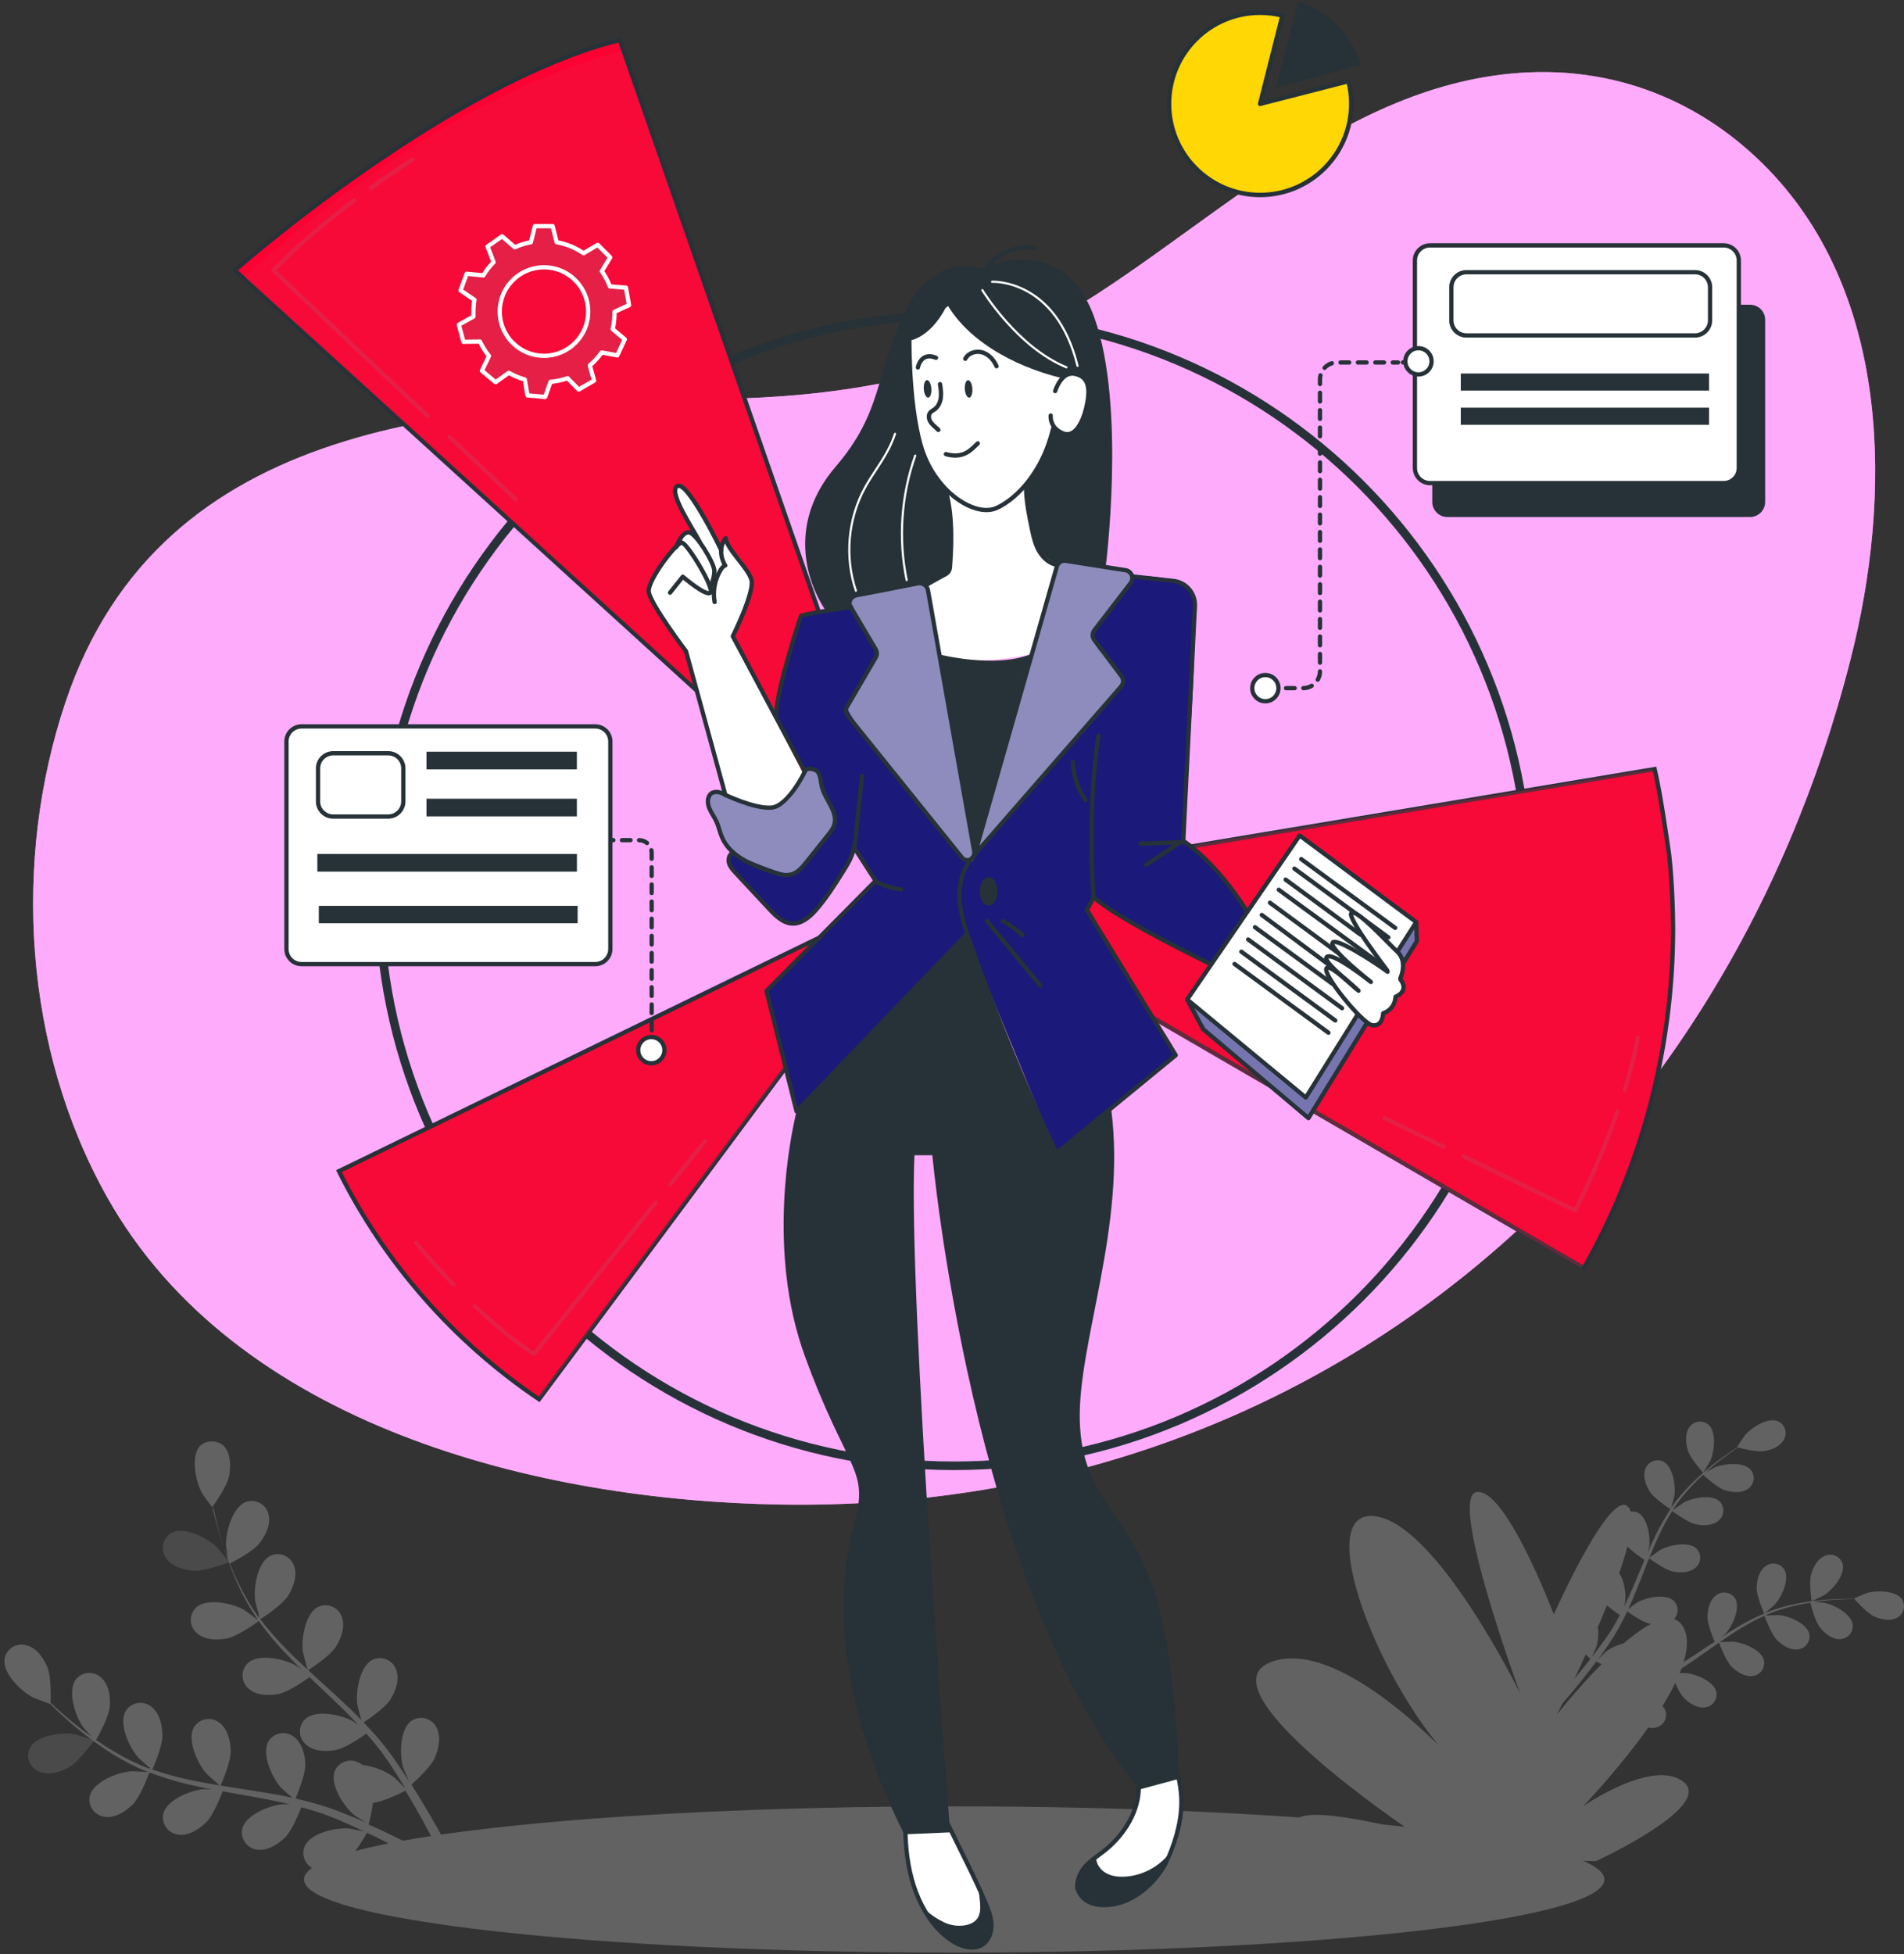
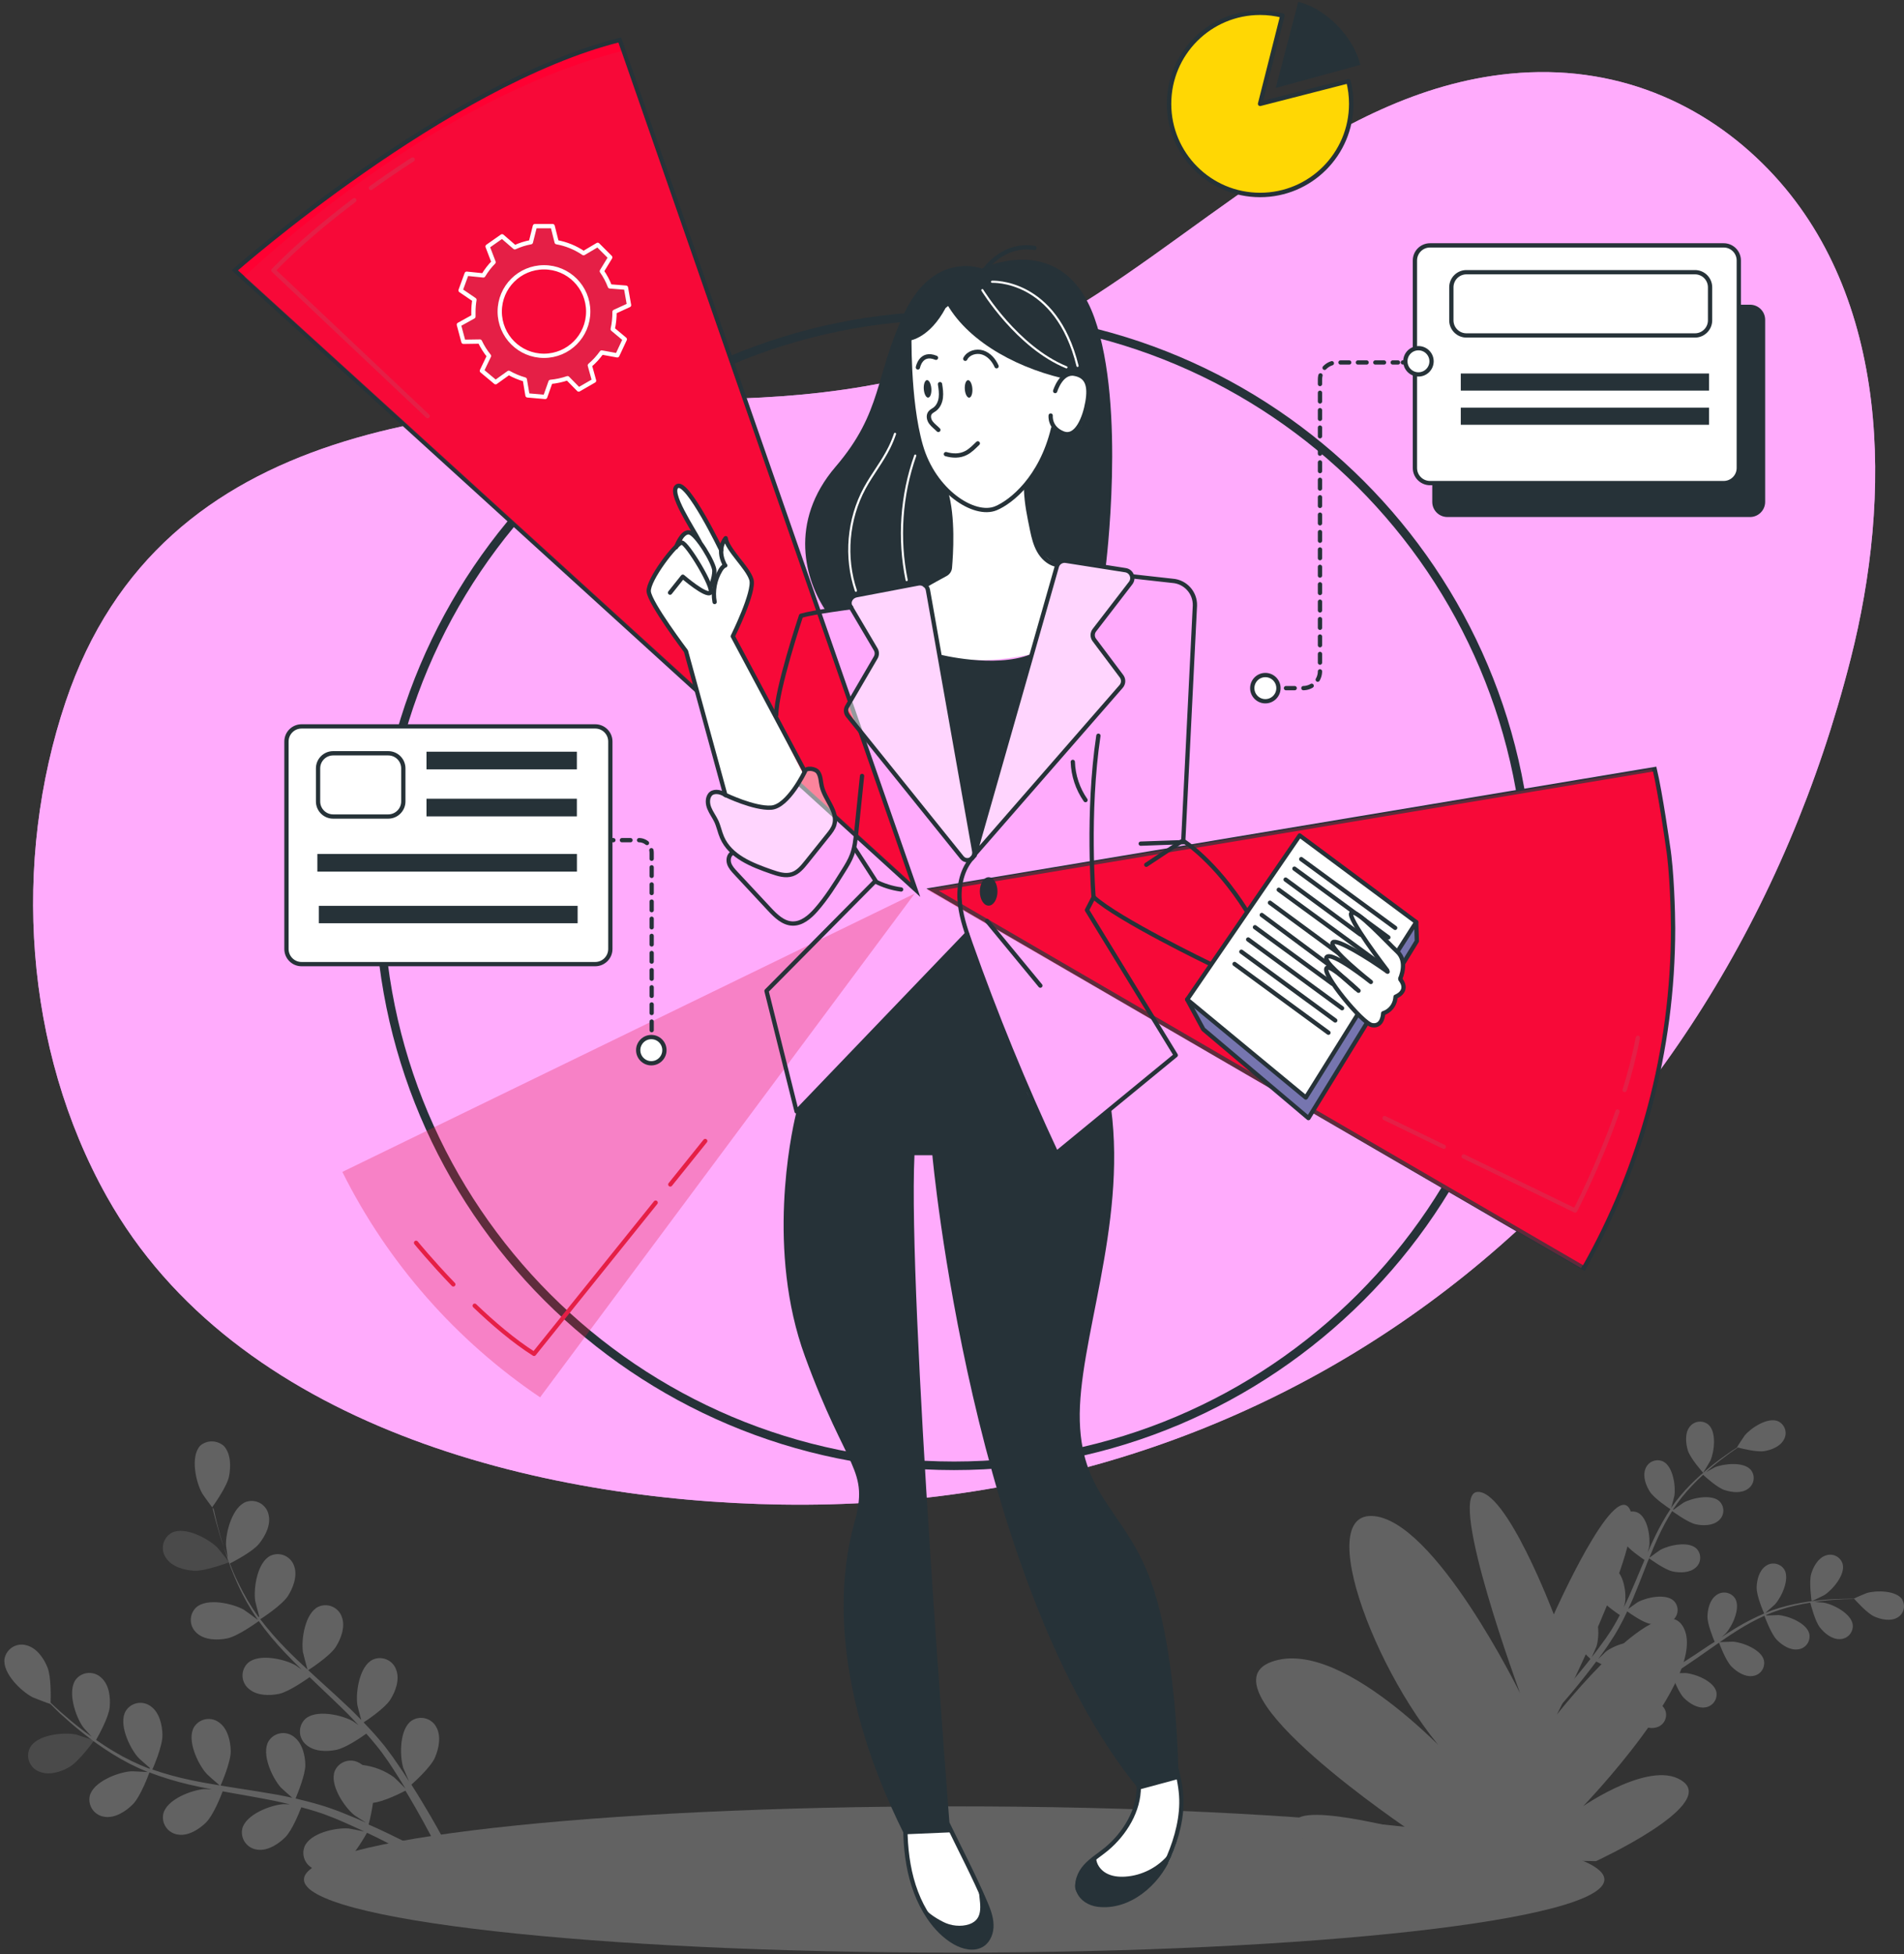
<svg xmlns="http://www.w3.org/2000/svg" width="420" height="431" viewBox="0 0 420 431" fill="none">
  <rect x="0" y="0" width="420" height="431" fill="#333333" stroke="none" />
  <path d="M390.073 37.351C375.9 22.688 356.213 13.984 333.091 16.252C293.018 20.187 263.215 54.147 229.4 72.378C207.89 83.983 183.045 87.562 158.889 87.985C102.53 88.985 35.678 91.809 14.49 154.727C2.629 189.954 5.308 231.339 23.594 263.943C51.941 314.466 118.671 330.974 172.418 331.808C288.504 333.608 379.813 257.218 408.237 145.3C417.319 109.595 417.23 65.452 390.073 37.351Z" fill="#FFABFC" />
  <path opacity="0.7" d="M390.073 37.351C375.9 22.688 356.213 13.984 333.091 16.252C293.018 20.187 263.215 54.147 229.4 72.378C207.89 83.983 183.045 87.562 158.889 87.985C102.53 88.985 35.678 91.809 14.49 154.727C2.629 189.954 5.308 231.339 23.594 263.943C51.941 314.466 118.671 330.974 172.418 331.808C288.504 333.608 379.813 257.218 408.237 145.3C417.319 109.595 417.23 65.452 390.073 37.351Z" fill="#FFABFC" />
  <path d="M210.48 430.619C289.696 430.619 353.912 423.398 353.912 414.49C353.912 405.582 289.696 398.36 210.48 398.36C131.265 398.36 67.048 405.582 67.048 414.49C67.048 423.398 131.265 430.619 210.48 430.619Z" fill="#626262" />
  <path d="M419.609 352.717C418.241 350.716 413.862 350.694 411.783 351.316C411.605 351.372 408.893 352.528 408.926 352.561L408.971 352.584C408.281 352.573 407.537 352.573 406.725 352.595C405.235 352.628 403.546 352.695 401.712 352.873C399.733 353.062 397.765 353.351 395.831 353.762C393.652 354.207 391.518 354.851 389.462 355.674C389.439 355.685 389.417 355.696 389.395 355.707C389.94 355.252 391.429 353.929 391.529 353.829C392.985 352.217 394.831 348.271 393.619 346.158C392.774 344.813 390.996 344.402 389.651 345.247C389.562 345.303 389.484 345.358 389.406 345.425C388.028 346.436 387.527 348.482 387.494 350.105C387.45 351.928 389.028 355.563 389.161 355.83C387.083 356.719 385.06 357.742 383.114 358.909C382.014 359.587 380.858 360.287 379.768 361.054C380.224 360.643 380.635 360.276 380.68 360.221C382.136 358.62 383.981 354.662 382.77 352.55C381.925 351.205 380.157 350.805 378.812 351.639C378.723 351.694 378.634 351.75 378.557 351.817C377.167 352.817 376.678 354.874 376.645 356.485C376.611 358.097 377.89 361.254 378.234 362.077L376.934 362.9C374.888 364.267 372.876 365.623 370.831 366.912C370.119 367.368 369.397 367.791 368.652 368.202C369.063 367.835 369.408 367.535 369.452 367.479C370.909 365.868 372.754 361.921 371.553 359.776C370.72 358.431 368.941 358.019 367.596 358.853C367.507 358.909 367.418 358.976 367.329 359.042C365.94 360.054 365.451 362.099 365.417 363.722C365.384 365.345 366.529 368.18 366.94 369.158C366.195 369.569 365.44 369.981 364.695 370.347C364.183 370.592 363.716 370.825 363.172 371.059L361.627 371.704C360.637 372.081 359.637 372.482 358.614 372.815C357.925 373.06 357.28 373.271 356.658 373.504C357.369 373.06 358.759 372.17 358.892 372.093C360.326 370.836 361.404 369.225 362.038 367.424C362.205 367.29 362.349 367.146 362.494 366.979C363.561 365.801 363.472 363.978 362.294 362.911C362.216 362.844 362.138 362.777 362.06 362.722C360.026 361.343 355.968 362.899 354.257 364.222C354.157 364.3 353.156 365.267 352.534 365.89C352.834 365.467 353.156 365.056 353.456 364.623C354.09 363.767 354.69 362.888 355.313 361.921C355.602 361.454 355.913 360.988 356.213 360.51C356.513 360.043 356.791 359.509 357.091 359.009C357.747 357.831 358.358 356.608 358.948 355.363C359.704 355.907 362.405 357.819 364.017 358.108C365.617 358.409 367.707 358.42 368.997 357.297C370.231 356.308 370.42 354.507 369.43 353.273C369.363 353.184 369.286 353.106 369.208 353.028C367.44 351.361 363.161 352.284 361.271 353.328C361.149 353.395 359.881 354.296 359.181 354.818C359.515 354.095 359.881 353.317 360.215 352.539C361.138 350.338 362.049 348.015 362.938 345.736C363.205 345.036 363.461 344.335 363.772 343.657C364.039 343.846 367.218 346.192 368.997 346.559C370.564 346.892 372.687 346.881 373.988 345.758C375.222 344.758 375.4 342.935 374.399 341.712C374.332 341.634 374.266 341.568 374.199 341.49C372.432 339.833 368.152 340.745 366.251 341.801C366.118 341.879 364.283 343.179 363.828 343.535C364.439 342.012 365.073 340.489 365.751 339.022C366.662 337.032 367.696 335.109 368.852 333.241C368.997 333.297 372.276 335.787 374.11 336.165C375.678 336.499 377.79 336.487 379.09 335.354C380.324 334.353 380.502 332.541 379.501 331.307C379.435 331.229 379.379 331.163 379.301 331.085C377.534 329.429 373.243 330.34 371.353 331.396C371.231 331.463 369.83 332.452 369.175 332.941L369.075 332.852C370.286 331.018 371.665 329.284 373.187 327.695C374.01 326.805 374.844 326.005 375.689 325.238C376.256 325.76 378.857 328.128 380.48 328.628C382.103 329.14 384.115 329.351 385.526 328.373C386.86 327.506 387.249 325.727 386.382 324.393C386.327 324.315 386.271 324.226 386.205 324.148C384.626 322.303 380.257 322.77 378.279 323.581C378.168 323.626 377.123 324.204 376.356 324.638C376.734 324.304 377.123 323.948 377.501 323.626C378.89 322.448 380.246 321.425 381.447 320.547C382.136 320.058 382.759 319.624 383.359 319.224C384.17 319.446 387.516 320.28 389.15 320.024C390.784 319.758 392.708 318.991 393.508 317.468C394.297 316.1 393.819 314.344 392.452 313.555C392.363 313.499 392.263 313.455 392.163 313.41C389.917 312.499 386.26 314.889 384.871 316.556C384.748 316.701 383.125 319.168 383.17 319.168L383.225 319.191C382.647 319.546 382.036 319.958 381.358 320.425C380.124 321.28 378.757 322.259 377.334 323.426C375.789 324.671 374.31 325.994 372.91 327.405C371.342 328.984 369.908 330.685 368.641 332.519C368.641 332.541 368.63 332.575 368.608 332.597C368.852 331.93 369.33 329.996 369.352 329.84C369.675 327.706 369.041 323.37 366.862 322.303C365.428 321.636 363.716 322.259 363.05 323.704C363.005 323.793 362.972 323.893 362.938 323.993C362.338 325.594 363.061 327.583 363.928 328.94C364.906 330.485 368.207 332.652 368.474 332.819C367.229 334.709 366.118 336.688 365.128 338.722C364.55 339.911 364.006 341.112 363.472 342.346C363.639 341.756 363.772 341.223 363.783 341.145C364.106 339 363.461 334.675 361.293 333.597C359.859 332.93 358.147 333.553 357.48 334.998C357.436 335.087 357.402 335.187 357.369 335.287C356.769 336.888 357.491 338.877 358.358 340.245C359.226 341.612 362.027 343.535 362.76 344.024C362.583 344.502 362.36 344.958 362.16 345.436C361.215 347.693 360.282 349.96 359.292 352.15C358.948 352.917 358.57 353.673 358.203 354.418C358.347 353.895 358.459 353.44 358.47 353.384C358.792 351.239 358.147 346.914 355.98 345.836C354.546 345.169 352.834 345.792 352.167 347.237C352.122 347.326 352.089 347.426 352.056 347.526C351.455 349.138 352.178 351.116 353.045 352.484C353.912 353.851 356.435 355.596 357.314 356.174C356.913 356.93 356.513 357.697 356.091 358.397C355.791 358.875 355.535 359.376 355.213 359.831L354.301 361.188C353.667 362.044 353.034 362.944 352.411 363.778C351.978 364.356 351.544 364.9 351.122 365.456C351.478 364.689 352.133 363.177 352.178 363.044C352.823 360.988 352.845 356.608 350.866 355.218C349.543 354.34 347.765 354.707 346.887 356.03C346.831 356.119 346.775 356.196 346.731 356.296C345.886 357.786 346.309 359.854 346.953 361.343C347.598 362.822 350.477 365.523 350.833 365.845C350.121 366.746 349.432 367.624 348.743 368.458C346.42 371.281 344.385 373.549 342.94 375.116C342.918 375.183 342.84 375.227 342.785 375.272L343.863 376.528C343.952 376.428 344.052 376.328 344.141 376.217C345.597 374.616 347.587 372.27 349.866 369.358C350.588 368.447 351.344 367.446 352.111 366.423C353.189 366.99 354.312 367.491 355.457 367.935C355.246 369.747 356.124 373.182 356.235 373.627C355.146 373.993 354.079 374.338 353.078 374.649C349.588 375.728 346.631 376.484 344.552 376.995L344.308 377.062L345.486 378.44C347.531 377.884 350.244 377.084 353.501 376.028C354.601 375.661 355.791 375.25 356.991 374.794C357.225 375.205 359.07 378.529 360.504 379.596C361.804 380.552 363.716 381.43 365.362 380.952C366.896 380.563 367.829 378.996 367.429 377.462C367.407 377.362 367.374 377.262 367.34 377.173C366.44 374.927 362.171 373.96 359.993 374.116C359.87 374.127 358.492 374.405 357.636 374.56C358.125 374.383 358.614 374.216 359.103 374.016C360.093 373.649 361.093 373.249 362.149 372.815L363.672 372.137C364.183 371.915 364.717 371.626 365.228 371.37C366.429 370.748 367.607 370.069 368.785 369.347C369.119 370.225 370.331 373.327 371.464 374.46C372.609 375.605 374.377 376.761 376.067 376.539C377.645 376.383 378.801 374.972 378.646 373.382C378.634 373.282 378.623 373.193 378.601 373.093C378.045 370.736 373.977 369.136 371.809 368.958C371.665 368.947 370.097 368.991 369.23 369.036C369.93 368.602 370.642 368.169 371.331 367.702C373.354 366.368 375.344 364.967 377.356 363.544L379.201 362.266C379.313 362.577 380.68 366.279 381.969 367.546C383.103 368.691 384.871 369.847 386.571 369.614C388.15 369.469 389.295 368.069 389.15 366.49C389.139 366.379 389.128 366.279 389.106 366.168C388.55 363.811 384.482 362.21 382.314 362.044C382.158 362.032 379.902 362.11 379.335 362.155C380.691 361.221 382.058 360.298 383.437 359.442C385.293 358.275 387.216 357.241 389.206 356.33C389.262 356.474 390.662 360.343 391.974 361.666C393.108 362.822 394.875 363.967 396.576 363.744C398.154 363.589 399.311 362.188 399.155 360.61C399.144 360.51 399.133 360.409 399.11 360.309C398.555 357.942 394.486 356.352 392.318 356.174C392.174 356.163 390.462 356.23 389.651 356.274L389.617 356.13C391.64 355.274 393.741 354.596 395.887 354.107C397.076 353.818 398.21 353.606 399.333 353.44C399.522 354.184 400.411 357.586 401.456 358.909C402.501 360.232 404.091 361.521 405.802 361.477C407.392 361.488 408.682 360.22 408.704 358.631C408.704 358.52 408.704 358.42 408.693 358.309C408.404 355.896 404.524 353.862 402.401 353.462C402.29 353.417 401.078 353.34 400.211 353.284L401.723 353.073C403.546 352.85 405.235 352.762 406.714 352.684C407.57 352.661 408.326 352.639 409.048 352.628C409.615 353.262 411.927 355.807 413.439 356.485C414.951 357.164 416.985 357.586 418.486 356.763C419.887 356.007 420.409 354.273 419.653 352.873C419.642 352.784 419.631 352.75 419.609 352.717Z" fill="#626262" />
  <path d="M399.622 353.117C399.611 353.151 402.279 351.861 402.434 351.761C404.257 350.594 407.092 347.259 406.47 344.914C406.025 343.391 404.424 342.524 402.901 342.979C402.801 343.013 402.712 343.046 402.612 343.079C401.011 343.68 399.989 345.536 399.533 347.081C398.988 348.893 399.622 353.106 399.622 353.117Z" fill="#626262" />
  <path d="M372.298 319.813C372.843 321.636 375.689 324.793 375.7 324.804C375.711 324.804 377.212 322.303 377.289 322.125C378.168 320.147 378.69 315.811 376.867 314.188C375.655 313.166 373.843 313.321 372.821 314.533C372.754 314.611 372.687 314.7 372.632 314.777C371.642 316.167 371.865 318.279 372.298 319.813Z" fill="#626262" />
  <path d="M342.752 356.03C342.752 356.03 332.169 328.039 325.733 329.04C319.308 330.04 335.326 373.438 335.326 373.438C335.326 373.438 316.362 334.753 302.611 334.32C288.86 333.886 306.324 376.528 323.298 391.09C323.298 391.09 296.731 360.587 280.479 366.49C264.238 372.393 311.426 403.941 311.426 403.941C311.426 403.941 282.869 396.193 285.87 403.107C288.872 410.021 298.409 409.543 298.409 409.543L352.056 410.444C352.056 410.444 378.123 398.438 371.42 393.013C364.717 387.589 349.221 398.327 349.221 398.327C349.221 398.327 376.267 370.325 371.565 359.342C366.863 348.36 343.441 378.095 343.441 378.095C343.441 378.095 363.005 339.822 359.548 332.897C356.091 325.983 342.752 356.03 342.752 356.03Z" fill="#626262" />
  <path d="M44.16 318.824C41.959 321.192 43.181 326.894 44.627 329.384C44.738 329.607 47.039 332.775 47.072 332.73L47.128 332.697C47.328 333.619 47.528 334.553 47.784 335.609C48.262 337.532 48.873 339.689 49.607 342.034C50.418 344.547 51.374 347.015 52.464 349.416C53.675 352.106 55.131 354.685 56.799 357.119C56.821 357.152 56.832 357.186 56.854 357.219C56.11 356.641 53.964 355.096 53.786 354.996C51.274 353.584 45.594 352.328 43.226 354.529C41.725 356.019 41.703 358.442 43.193 359.943C43.282 360.032 43.382 360.12 43.482 360.209C45.182 361.71 47.995 361.755 50.107 361.321C52.486 360.843 56.743 357.742 57.077 357.497C58.833 359.943 60.756 362.255 62.835 364.434C64.035 365.712 65.281 366.957 66.548 368.202C65.881 367.724 65.281 367.302 65.203 367.246C62.69 365.834 57.01 364.578 54.642 366.779C53.142 368.246 53.108 370.659 54.587 372.17C54.687 372.271 54.787 372.359 54.898 372.448C56.61 373.96 59.411 373.994 61.523 373.56C63.635 373.126 67.326 370.547 68.304 369.869C68.793 370.336 69.282 370.814 69.771 371.281C72.128 373.527 74.507 375.761 76.741 377.984C77.531 378.785 78.286 379.596 79.031 380.408C78.442 379.985 77.942 379.629 77.864 379.585C75.352 378.173 69.671 376.917 67.304 379.118C65.803 380.585 65.77 382.998 67.248 384.509C67.348 384.609 67.448 384.698 67.559 384.787C69.271 386.299 72.073 386.332 74.184 385.899C76.297 385.465 79.643 383.153 80.799 382.331C81.555 383.187 82.299 384.043 82.989 384.898C83.455 385.499 83.933 386.043 84.367 386.677C84.8 387.311 85.223 387.889 85.656 388.489C86.435 389.678 87.246 390.89 87.98 392.068C88.48 392.847 88.947 393.636 89.425 394.414C88.647 393.614 87.079 392.068 86.935 391.957C84.878 390.468 82.477 389.534 79.965 389.234C79.743 389.056 79.509 388.911 79.254 388.778C77.419 387.722 75.074 388.356 74.029 390.19C73.962 390.301 73.907 390.423 73.851 390.546C72.662 393.547 75.863 398.394 78.086 400.239C78.22 400.35 79.765 401.362 80.743 401.962C80.109 401.684 79.498 401.406 78.831 401.117C77.519 400.572 76.208 400.039 74.796 399.472L72.695 398.716C71.995 398.449 71.239 398.249 70.494 398.016C68.782 397.504 67.015 397.071 65.203 396.626C65.658 395.503 67.359 391.379 67.348 389.256C67.337 387.122 66.67 384.376 64.836 383.02C63.179 381.719 60.789 381.997 59.489 383.642C59.4 383.754 59.322 383.865 59.244 383.987C57.588 386.777 60.034 392.046 61.946 394.203C62.068 394.336 63.613 395.726 64.469 396.47C63.391 396.248 62.324 396.004 61.223 395.803C58.044 395.237 54.82 394.747 51.608 394.247C50.618 394.103 49.64 393.925 48.662 393.769C48.84 393.358 50.941 388.567 50.896 386.144C50.863 383.998 50.229 381.252 48.395 379.907C46.739 378.607 44.349 378.885 43.048 380.53C42.959 380.641 42.881 380.752 42.803 380.874C41.147 383.665 43.593 388.934 45.505 391.09C45.605 391.279 47.873 393.258 48.462 393.736C46.294 393.38 44.149 393.013 42.036 392.558C39.18 391.968 36.367 391.19 33.61 390.234C33.699 390.045 35.911 385.043 35.834 382.586C35.8 380.441 35.167 377.695 33.333 376.35C31.676 375.05 29.286 375.327 27.986 376.973C27.897 377.084 27.819 377.195 27.741 377.317C26.085 380.107 28.53 385.376 30.442 387.533C30.531 387.7 32.265 389.2 33.088 389.912L32.988 390.068C30.253 389.034 27.608 387.744 25.095 386.232C23.706 385.421 22.405 384.532 21.194 383.709C21.694 382.82 23.984 378.74 24.195 376.495C24.406 374.26 24.062 371.57 22.394 370.036C20.893 368.558 18.47 368.569 16.992 370.069C16.892 370.17 16.803 370.27 16.725 370.381C14.802 372.971 16.636 378.484 18.292 380.83C18.359 380.963 19.448 382.164 20.238 383.02C19.693 382.62 19.115 382.22 18.581 381.819C16.625 380.352 14.935 378.907 13.434 377.595C12.59 376.85 11.856 376.161 11.156 375.494C11.2 374.371 11.3 369.803 10.489 367.757C9.677 365.712 8.11 363.433 5.887 362.855C3.875 362.233 1.729 363.366 1.107 365.378C1.062 365.512 1.029 365.634 1.007 365.768C0.484 368.947 4.664 373.004 7.221 374.316C7.432 374.427 11.1 375.828 11.078 375.772L11.044 375.717C11.723 376.395 12.412 377.073 13.157 377.795C14.613 379.107 16.302 380.63 18.226 382.142C20.282 383.798 22.439 385.321 24.673 386.722C27.174 388.3 29.809 389.656 32.554 390.768L32.654 390.801C31.709 390.734 29.064 390.601 28.864 390.634C25.996 390.846 20.56 392.936 19.793 396.07C19.359 398.138 20.682 400.172 22.75 400.606C22.883 400.628 23.006 400.65 23.139 400.672C25.373 400.995 27.752 399.461 29.264 397.949C30.987 396.237 32.821 391.301 32.955 390.879C35.756 391.946 38.624 392.824 41.547 393.514C43.248 393.914 44.982 394.281 46.727 394.603L45.082 394.547C42.214 394.759 36.779 396.848 36.023 399.994C35.578 402.062 36.901 404.085 38.957 404.53C39.091 404.563 39.224 404.574 39.358 404.596C41.592 404.919 43.971 403.385 45.494 401.873C47.017 400.35 48.717 396.159 49.117 395.048L51.13 395.414C54.342 395.981 57.555 396.537 60.678 397.171C61.779 397.393 62.857 397.66 63.935 397.916C63.213 397.893 62.602 397.871 62.501 397.871C59.633 398.082 54.198 400.172 53.442 403.296C52.997 405.363 54.32 407.398 56.388 407.842C56.521 407.865 56.643 407.887 56.777 407.909C59.011 408.231 61.39 406.697 62.913 405.186C64.436 403.663 65.947 399.872 66.459 398.56C67.559 398.86 68.66 399.149 69.705 399.494C70.416 399.739 71.117 399.928 71.817 400.217L73.895 401.017C75.218 401.573 76.541 402.151 77.808 402.729C78.687 403.118 79.52 403.518 80.354 403.907C79.265 403.674 77.108 403.251 76.919 403.24C74.04 403.007 68.36 404.252 67.159 407.275C66.414 409.243 67.404 411.444 69.371 412.189C69.505 412.233 69.638 412.278 69.771 412.311C71.961 412.967 74.518 411.822 76.252 410.544C78.153 409.143 80.654 404.73 80.954 404.185C82.333 404.841 83.689 405.486 84.923 406.13C89.269 408.309 92.804 410.299 95.261 411.722L95.516 411.866L96.817 410.11L96.328 409.843C93.816 408.465 90.203 406.531 85.768 404.419C84.378 403.729 82.866 403.051 81.31 402.362C81.721 400.795 82.044 399.194 82.277 397.582C84.712 397.349 88.902 395.181 89.436 394.903C90.225 396.215 90.981 397.493 91.681 398.716C94.094 402.929 95.95 406.542 97.217 409.087L97.373 409.376L98.807 407.442C97.506 404.941 95.672 401.606 93.338 397.749C92.549 396.415 91.67 395.003 90.748 393.569C91.215 393.158 94.983 389.79 95.928 387.633C96.795 385.666 97.362 382.92 96.272 380.93C95.316 379.051 93.015 378.307 91.137 379.263C91.014 379.329 90.892 379.396 90.781 379.474C88.135 381.308 88.124 387.122 88.958 389.89C89.036 390.034 89.736 391.757 90.214 392.824C89.836 392.246 89.48 391.668 89.091 391.068C88.313 389.89 87.502 388.722 86.646 387.477L85.312 385.677C84.889 385.076 84.356 384.487 83.867 383.887C82.711 382.497 81.488 381.163 80.21 379.841C81.243 379.174 84.889 376.695 86.068 374.872C87.246 373.06 88.202 370.436 87.413 368.291C86.757 366.29 84.6 365.201 82.6 365.856C82.466 365.901 82.333 365.957 82.21 366.012C79.309 367.424 78.409 373.149 78.831 376.017C78.853 376.195 79.376 378.207 79.687 379.307C78.92 378.518 78.153 377.729 77.353 376.95C75.018 374.727 72.606 372.537 70.183 370.347L67.993 368.324C68.36 368.08 72.773 365.234 74.073 363.2C75.207 361.41 76.208 358.764 75.418 356.63C74.763 354.629 72.595 353.54 70.594 354.196C70.461 354.24 70.338 354.285 70.205 354.351C67.304 355.774 66.403 361.488 66.826 364.356C66.859 364.578 67.615 367.468 67.837 368.191C66.225 366.701 64.636 365.212 63.135 363.667C61.09 361.599 59.178 359.409 57.41 357.086C57.588 356.997 62.19 354.029 63.535 351.939C64.669 350.149 65.669 347.504 64.88 345.358C64.213 343.357 62.057 342.268 60.056 342.935C59.934 342.979 59.8 343.024 59.678 343.079C56.777 344.491 55.876 350.205 56.299 353.084C56.321 353.273 56.899 355.474 57.188 356.519L57.021 356.608C55.309 354.229 53.82 351.706 52.563 349.06C51.819 347.626 51.252 346.192 50.696 344.802C51.608 344.336 55.765 342.179 57.166 340.423C58.566 338.666 59.789 336.243 59.244 334.031C58.811 331.974 56.788 330.651 54.731 331.085C54.598 331.118 54.453 331.152 54.32 331.196C51.274 332.274 49.773 337.899 49.851 340.734C49.851 340.901 50.085 342.479 50.251 343.624C50.018 342.979 49.762 342.335 49.54 341.723C48.717 339.422 48.128 337.299 47.584 335.365C47.294 334.275 47.05 333.286 46.839 332.352C47.495 331.43 50.118 327.695 50.529 325.538C50.941 323.381 50.929 320.625 49.407 318.902C47.917 317.579 45.66 317.512 44.16 318.824Z" fill="#626262" />
  <g opacity="0.5">
    <path d="M50.518 344.525C50.563 344.502 48.117 341.445 47.939 341.279C45.86 339.255 40.736 336.543 37.879 338.033C36.034 339.066 35.378 341.39 36.412 343.235C36.478 343.357 36.545 343.468 36.623 343.58C37.879 345.481 40.569 346.259 42.715 346.392C45.227 346.57 50.518 344.525 50.518 344.525Z" fill="#626262" />
    <path d="M15.28 389.69C17.47 388.445 20.749 383.831 20.76 383.82C20.771 383.82 17.025 382.597 16.814 382.531C13.968 381.942 8.199 382.564 6.642 385.377C5.664 387.244 6.387 389.545 8.254 390.512C8.376 390.579 8.51 390.635 8.643 390.69C10.744 391.602 13.423 390.79 15.28 389.69Z" fill="#626262" />
  </g>
  <path d="M210.435 323.259C280.49 323.259 337.282 266.468 337.282 196.412C337.282 126.357 280.49 69.565 210.435 69.565C140.379 69.565 83.588 126.357 83.588 196.412C83.588 266.468 140.379 323.259 210.435 323.259Z" stroke="#263238" stroke-width="1.888" stroke-miterlimit="10" stroke-linecap="round" stroke-linejoin="round" />
-   <path d="M202.509 196.19L118.904 308.586C100.184 295.958 84.9 278.628 74.762 258.285L202.509 196.19Z" fill="#FF0032" stroke="#263238" stroke-width="0.944" stroke-miterlimit="10" />
  <path opacity="0.3" d="M201.765 197.068L119.138 308.152C100.641 295.669 85.534 278.539 75.518 258.441L201.765 197.068Z" fill="#E51F46" />
  <path d="M147.862 261.209L155.565 251.626" stroke="#E51F46" stroke-width="0.944" stroke-miterlimit="10" stroke-linecap="round" stroke-linejoin="round" />
  <path d="M104.709 287.954C108.766 291.834 113.346 295.758 117.804 298.57L144.627 265.221" stroke="#E51F46" stroke-width="0.944" stroke-miterlimit="10" stroke-linecap="round" stroke-linejoin="round" />
  <path d="M91.781 274.081C91.781 274.081 95.116 278.172 99.996 283.252" stroke="#E51F46" stroke-width="0.944" stroke-miterlimit="10" stroke-linecap="round" stroke-linejoin="round" />
  <path d="M369.063 204.672C369.063 231.929 361.915 257.507 349.387 279.661L205.722 196.19L365.006 169.611C366.306 175.102 367.918 186.563 367.918 186.563C368.807 191.999 369.063 201.515 369.063 204.672Z" fill="#FF0032" stroke="#263238" stroke-width="0.944" stroke-miterlimit="10" />
  <path opacity="0.3" d="M368.441 204.672C368.441 231.929 361.293 257.507 348.765 279.661L204.488 196.19L364.384 169.611C365.684 175.102 367.296 186.563 367.296 186.563C368.185 191.999 368.441 201.515 368.441 204.672Z" fill="#E51F46" />
  <path d="M358.381 240.377C359.548 236.608 360.571 232.707 361.282 228.871" stroke="#E51F46" stroke-width="0.944" stroke-miterlimit="10" stroke-linecap="round" stroke-linejoin="round" />
  <path d="M322.865 255.028L347.454 266.956C347.454 266.956 352.567 257.262 356.802 245.123" stroke="#E51F46" stroke-width="0.944" stroke-miterlimit="10" stroke-linecap="round" stroke-linejoin="round" />
  <path d="M305.423 246.568L318.484 252.905" stroke="#E51F46" stroke-width="0.944" stroke-miterlimit="10" stroke-linecap="round" stroke-linejoin="round" />
  <path d="M136.713 8.815C98.684 18.308 51.807 59.594 51.807 59.594L52.307 60.083L201.943 196.19L136.713 8.815Z" fill="#FF0032" stroke="#263238" stroke-width="0.944" stroke-miterlimit="10" />
  <path opacity="0.3" d="M137.101 11.272L137.09 11.25L136.99 11.316C93.826 22.277 53.897 61.017 53.897 61.017L54.386 61.495L200.819 194.689L137.101 11.272Z" fill="#E51F46" />
-   <path d="M99.195 96.367L113.758 110.117" stroke="#E51F46" stroke-width="0.944" stroke-miterlimit="10" stroke-linecap="round" stroke-linejoin="round" />
  <path d="M78.163 44.154C72.549 48.389 65.958 53.791 60.31 59.616L94.337 91.764" stroke="#E51F46" stroke-width="0.944" stroke-miterlimit="10" stroke-linecap="round" stroke-linejoin="round" />
  <path d="M91.036 35.172C91.036 35.172 87.212 37.562 81.821 41.453" stroke="#E51F46" stroke-width="0.944" stroke-miterlimit="10" stroke-linecap="round" stroke-linejoin="round" />
  <path d="M135.557 68.765L138.758 67.298L138.08 63.44L134.534 63.162C134.078 61.973 133.489 60.85 132.755 59.805L134.612 56.76L131.844 53.992L128.731 55.837C126.942 54.625 124.918 53.791 122.795 53.413L121.906 49.867H117.993L117.104 53.413C115.881 53.636 114.692 54.014 113.558 54.536L110.756 52.113L107.555 54.358L108.878 57.816C108.011 58.694 107.255 59.683 106.621 60.739L102.942 60.361L101.597 64.041L104.654 66.119C104.509 66.975 104.431 67.853 104.431 68.721C104.431 69.087 104.431 69.454 104.431 69.821L101.219 71.6L102.23 75.379L105.865 75.323C106.399 76.457 107.066 77.525 107.866 78.503L106.299 81.771L109.322 84.294L112.224 82.216C113.347 82.849 114.536 83.349 115.77 83.694L116.359 87.196L120.261 87.54L121.439 84.216C122.717 84.094 123.985 83.827 125.196 83.405L127.653 85.906L131.043 83.95L130.11 80.582C131.099 79.748 131.966 78.792 132.722 77.736L136.168 78.369L137.824 74.823L135.157 72.589C135.434 71.333 135.568 70.054 135.557 68.765ZM129.754 68.709C129.754 74.101 125.385 78.469 119.994 78.469C114.603 78.469 110.234 74.101 110.234 68.709C110.234 63.318 114.603 58.949 119.994 58.949C125.385 58.938 129.754 63.307 129.754 68.709Z" fill="#E51F46" stroke="white" stroke-width="0.944" stroke-miterlimit="10" stroke-linecap="round" stroke-linejoin="round" />
  <path d="M297.441 17.908L277.966 22.9L282.89 3.424C281.312 3.024 279.667 2.813 277.966 2.813C266.861 2.813 257.879 11.806 257.879 22.9C257.879 34.005 266.872 42.998 277.966 42.998C289.071 42.998 298.064 33.994 298.064 22.9C298.064 21.166 297.853 19.498 297.441 17.908Z" fill="#FFD704" stroke="#263238" stroke-width="0.98" stroke-miterlimit="10" stroke-linecap="round" stroke-linejoin="round" />
  <path d="M300.087 14.296C298.497 8.071 292.617 1.957 286.381 0.4L281.412 19.398L300.087 14.296Z" fill="#263238" />
  <path d="M204.055 128.381L207.245 144.333C207.245 144.333 213.915 147.168 227.232 144.333L233.413 124.446C233.413 124.446 227.31 123.423 226.676 107.249L232.979 95.9C232.979 95.9 235.714 100.735 238.026 95.688C240.338 90.642 242.861 82.449 238.659 82.238C234.458 82.027 231.1 82.871 223.953 78.881C216.805 74.89 209.457 65.853 209.457 65.853L199.586 74.679C199.586 74.679 196.64 99.257 208.835 108.717C207.101 109.05 208.412 124.579 209.557 125.191C211.403 126.202 204.055 128.381 204.055 128.381Z" fill="white" />
  <path d="M200.608 72.956C200.608 72.956 200.219 88.163 203.109 98.245C205.989 108.328 214.915 114.064 219.673 112.096C223.019 110.718 229.688 105.437 232.312 94.477" stroke="#263238" stroke-width="0.944" stroke-miterlimit="10" stroke-linecap="round" stroke-linejoin="round" />
  <path d="M212.825 85.828C212.903 86.896 213.337 87.729 213.793 87.696C214.259 87.663 214.571 86.773 214.493 85.706C214.415 84.639 213.981 83.805 213.526 83.839C213.07 83.872 212.759 84.761 212.825 85.828Z" fill="#263238" />
  <path d="M203.777 85.817C203.855 86.885 204.288 87.718 204.744 87.685C205.211 87.651 205.522 86.762 205.444 85.695C205.366 84.628 204.933 83.794 204.477 83.828C204.021 83.861 203.699 84.75 203.777 85.817Z" fill="#263238" />
  <path d="M207.356 84.717C207.512 85.706 207.657 86.707 207.534 87.696C207.412 88.685 206.978 89.686 206.167 90.275C205.833 90.519 205.433 90.697 205.178 91.02C204.7 91.631 204.889 92.554 205.344 93.176C205.8 93.81 206.456 94.254 206.99 94.81" stroke="#263238" stroke-width="0.944" stroke-miterlimit="10" stroke-linecap="round" stroke-linejoin="round" />
  <path d="M215.693 97.778C214.871 98.556 214.104 99.379 213.092 99.901C211.703 100.624 210.124 100.568 208.657 100.146" stroke="#263238" stroke-width="0.944" stroke-miterlimit="10" stroke-linecap="round" stroke-linejoin="round" />
  <path d="M202.476 81.026C202.476 81.026 203.11 77.513 206.467 78.903" stroke="#263238" stroke-width="0.944" stroke-miterlimit="10" stroke-linecap="round" stroke-linejoin="round" />
  <path d="M212.926 79.125C213.593 77.802 215.349 77.291 216.761 77.736C218.173 78.192 219.229 79.414 219.829 80.771" stroke="#263238" stroke-width="0.944" stroke-miterlimit="10" stroke-linecap="round" stroke-linejoin="round" />
  <path d="M232.757 86.24C232.757 86.24 234.057 81.927 236.97 82.427C239.882 82.927 240.483 85.139 239.882 88.641C239.282 92.142 237.481 96.756 234.469 95.555C231.456 94.355 231.767 91.642 231.767 91.642" stroke="#263238" stroke-width="0.944" stroke-miterlimit="10" stroke-linecap="round" stroke-linejoin="round" />
  <path d="M226.332 107.905C226.465 111.173 227.032 113.763 227.688 116.965C228.011 118.521 228.4 120.077 229.178 121.456C229.956 122.834 231.179 124.035 232.702 124.468" stroke="#263238" stroke-width="0.944" stroke-miterlimit="10" stroke-linecap="round" stroke-linejoin="round" />
  <path d="M203.999 129.115L208.612 126.603C209.135 126.314 209.479 125.791 209.535 125.202C209.779 122.312 210.357 114.041 208.623 108.316" stroke="#263238" stroke-width="0.944" stroke-miterlimit="10" stroke-linecap="round" stroke-linejoin="round" />
  <path d="M216.605 59.227C216.605 59.227 206.033 55.17 199.464 69.087C192.894 83.005 194.761 90.742 184.323 102.925C173.885 115.108 177.553 128.059 182.389 135.018L187.747 133.917C187.747 133.917 186.647 131.538 191.282 130.771C195.917 129.993 202.598 128.681 202.598 128.681L204.621 129.348L209.324 126.447C209.324 126.447 210.324 116.943 208.823 107.927C208.823 107.927 203.843 102.936 202.498 96.555C201.142 90.175 200.753 75.09 200.753 75.09C200.753 75.09 205.066 74.545 208.59 67.92C212.225 64.93 215.56 64.23 216.605 59.227Z" fill="#263238" />
  <path d="M234.369 83.416C223.097 80.726 212.281 74.412 208.112 65.564L216.594 59.227C216.594 59.227 234.38 50.446 241.416 70.088C248.453 89.73 243.873 125.258 243.873 125.258L235.091 123.679L233.402 124.446C233.402 124.446 228.355 122.745 227.688 116.965C227.021 111.184 226.032 107.305 226.032 107.305C226.032 107.305 231.101 102.269 232.412 94.41C232.412 94.41 237.77 99.301 239.627 90.72C240.838 85.095 238.771 80.382 234.369 83.416Z" fill="#263238" />
  <path d="M216.85 59.994C216.85 59.994 220.94 53.502 228.188 54.692" stroke="#263238" stroke-width="0.944" stroke-miterlimit="10" stroke-linecap="round" stroke-linejoin="round" />
  <path d="M197.43 95.677C197.085 96.689 196.685 97.678 196.207 98.645C194.662 101.791 192.427 104.548 190.749 107.638C187.036 114.486 186.313 122.89 188.803 130.271" stroke="white" stroke-width="0.472" stroke-miterlimit="10" stroke-linecap="round" stroke-linejoin="round" />
  <path d="M201.898 100.468C198.797 109.217 198.13 118.821 199.998 127.925" stroke="white" stroke-width="0.472" stroke-miterlimit="10" stroke-linecap="round" stroke-linejoin="round" />
  <path d="M216.694 63.985C216.694 63.985 224.353 76.558 235.247 81.004" stroke="white" stroke-width="0.472" stroke-miterlimit="10" stroke-linecap="round" stroke-linejoin="round" />
  <path d="M218.839 62.14C218.839 62.14 232.946 61.373 237.692 80.693" stroke="white" stroke-width="0.472" stroke-miterlimit="10" stroke-linecap="round" stroke-linejoin="round" />
  <path d="M208.889 401.717C208.889 401.717 217.26 416.947 217.538 421.06C217.816 425.173 212.458 427.507 212.458 427.507L204.965 422.916C204.965 422.916 199.429 415.435 199.841 403.229C200.241 391.012 208.889 401.717 208.889 401.717Z" fill="white" />
  <path d="M209.112 402.318C211.813 407.931 214.87 413.723 217.383 419.637C218.038 421.171 218.639 422.771 218.694 424.45C218.75 426.117 218.127 427.907 216.738 428.83C214.937 430.019 212.491 429.441 210.624 428.374C208.334 427.062 206.455 425.106 204.966 422.927C200.152 415.89 199.319 406.875 199.841 398.371" stroke="#263238" stroke-width="0.944" stroke-miterlimit="10" stroke-linecap="round" stroke-linejoin="round" />
  <path d="M203.799 420.559C204.432 421.893 207.334 423.561 208.69 424.128C210.413 424.839 212.803 424.95 214.47 424.061C217.261 422.571 215.893 418.914 215.915 416.48C215.915 416.48 221.462 426.784 216.438 429.186C211.425 431.576 204.866 422.783 203.799 420.559Z" fill="#263238" />
  <path d="M251.554 392.658C251.554 392.658 252.243 400.061 244.973 407.064C237.703 414.056 239.07 411.733 241.404 414.879C243.739 418.036 252.932 415.424 252.932 415.424L257.734 410.755C257.734 410.755 263.359 399.639 259.246 391.135C255.122 382.642 251.554 392.658 251.554 392.658Z" fill="white" />
  <path d="M251.198 394.003C251.253 399.283 248.13 404.385 244.084 407.765C242.55 409.043 240.793 410.077 239.459 411.555C238.114 413.034 237.236 415.168 237.925 417.035C238.548 418.747 240.348 419.803 242.16 420.037C249.008 420.904 255.322 415.39 257.845 409.443C259.602 405.297 260.869 400.539 260.558 396.004C260.224 391.179 258.457 386.588 256.734 382.12" stroke="#263238" stroke-width="0.944" stroke-miterlimit="10" stroke-linecap="round" stroke-linejoin="round" />
  <path d="M241.805 409.421C241.794 409.532 241.794 409.632 241.794 409.743C241.838 411.099 242.738 412.356 243.928 413.045C245.206 413.79 246.74 413.956 248.219 413.856C251.932 413.623 255.5 411.766 257.834 408.876C257.834 408.876 252.632 421.882 241.938 419.614C231.233 417.358 241.805 409.421 241.805 409.421Z" fill="#263238" />
  <path d="M175.719 245.112C175.719 245.112 175.652 245.357 175.541 245.824C174.463 250.37 169.061 275.882 177.564 299.126C186.924 324.76 191.86 323.771 188.403 336.087C184.957 348.404 183.2 372.004 199.463 404.53L209.601 404.096C209.601 404.096 200.241 285.809 201.72 254.761H205.666C205.666 254.761 214.315 349.805 251.276 394.659L259.969 392.313C259.969 392.313 259.88 367.135 254.455 350.372C249.03 333.62 238.681 330.663 238.192 313.41C237.703 296.158 248.541 270.535 245.095 244.412L233.023 254.305L225.097 237.931C225.097 237.931 209.112 249.414 188.392 231.628L175.719 245.112Z" fill="#263238" />
-   <path d="M171.062 157.083L176.687 135.796L187.603 134.028C187.603 134.028 186.236 131.472 189.271 131.305C192.305 131.138 204.144 128.915 204.144 128.915L214.582 186.43L233.413 124.435C233.413 124.435 234.547 123.646 237.682 123.89C240.805 124.135 248.364 125.258 248.842 125.98C249.32 126.703 250.943 127.036 250.943 127.036C250.943 127.036 262.326 126.658 263.171 132.072C264.727 138.608 260.892 184.829 260.892 184.829C260.892 184.829 272.309 195.757 274.954 200.803L266.728 212.664L251.61 204.627L241.372 198.024L239.76 200.703L259.347 232.707L233.013 254.317L213.026 205.739L175.72 245.112L169.072 218.534L192.983 194.2L188.492 187.519C188.492 187.519 179.788 203.427 175.298 203.749C170.807 204.083 161.702 191.966 160.835 190.398C159.979 188.831 161.636 188.175 161.636 188.175C161.636 188.175 154.421 177.893 156.678 175.303C158.156 173.735 167.272 179.082 171.229 178.16C174.019 177.348 175.742 174.291 177.788 170.034C176.342 168.589 175.131 166.465 175.131 166.465L171.062 157.083Z" fill="#1B1979" />
  <path opacity="0.5" d="M172.64 177.148C172.64 177.148 177.276 171.612 177.776 170.045C177.776 170.045 180.466 168.9 181.089 171.612C181.711 174.324 182.234 176.414 183.701 178.704C185.157 180.994 182.967 183.818 180.677 186.43C178.387 189.042 177.153 192.566 174.741 192.788C172.329 193 162.836 188.731 162.836 188.731C162.836 188.731 159.812 187.797 159.29 184.14C158.767 180.494 155.477 177.582 156.6 175.28C157.722 172.979 164.503 178.193 167.427 177.982C167.427 177.982 170.25 179.649 172.64 177.148Z" fill="white" />
  <path opacity="0.5" d="M215.671 186.997C215.671 186.997 246.196 154.36 247.308 151.358C248.419 148.357 244.051 144.867 244.051 144.867C244.051 144.867 240.293 142.265 241.405 138.975C242.528 135.696 248.875 131.049 249.409 128.57C249.942 126.091 248.831 125.98 248.831 125.98C248.831 125.98 234.88 122.823 234.002 123.468C233.123 124.124 225.92 150.758 225.92 150.758L215.671 186.997Z" fill="white" />
  <path opacity="0.5" d="M214.449 184.674C214.449 184.674 205.522 131.416 204.611 129.337C203.699 127.258 196.93 129.926 196.93 129.926C196.93 129.926 187.803 130.16 187.392 132.227C186.981 134.295 193.584 143.999 193.584 143.999C193.584 143.999 187.57 154.048 186.858 155.838C186.147 157.628 210.925 187.986 210.925 187.986C210.925 187.986 212.781 190.054 214.226 190.054C215.683 190.043 214.449 184.674 214.449 184.674Z" fill="white" />
  <path d="M202.587 128.67L188.926 131.271C187.725 131.505 187.003 132.75 187.625 133.806L193.172 143.21C193.494 143.766 193.494 144.444 193.172 145L186.858 155.827C186.491 156.461 186.547 157.261 187.014 157.839L212.214 189.142C212.859 189.943 214.093 189.876 214.649 189.009C214.882 188.631 214.982 188.186 214.904 187.742L204.688 130.115C204.499 129.137 203.566 128.492 202.587 128.67Z" stroke="#263238" stroke-width="0.944" stroke-miterlimit="10" stroke-linecap="round" stroke-linejoin="round" />
  <path d="M215.015 188.42L233.123 124.946C233.368 124.079 234.224 123.546 235.102 123.679L248.275 125.747C249.609 125.958 250.231 127.514 249.409 128.581L241.405 138.986C240.916 139.62 240.916 140.498 241.394 141.131L247.397 149.135C247.897 149.802 247.864 150.736 247.319 151.37L215.015 188.42Z" stroke="#263238" stroke-width="0.944" stroke-miterlimit="10" stroke-linecap="round" stroke-linejoin="round" />
  <path d="M227.221 144.333C219.406 147.423 207.234 144.333 207.234 144.333L214.882 187.742L227.221 144.333Z" fill="#263238" />
  <path d="M160.079 175.358C158.723 174.424 157.223 174.424 156.6 175.269C155.978 176.125 156.078 177.326 156.489 178.293C156.889 179.271 157.545 180.127 158.001 181.083C158.545 182.239 158.768 183.518 159.279 184.685C161.091 188.876 165.86 190.765 170.173 192.255C171.651 192.766 173.263 193.278 174.753 192.788C176.064 192.355 176.998 191.221 177.865 190.143C179.455 188.153 181.045 186.174 182.634 184.184C183.201 183.484 183.779 182.75 184.035 181.895C184.913 178.982 181.967 176.37 181.278 173.402C181.033 172.368 181.067 171.223 180.478 170.334C179.888 169.444 177.821 169.189 177.398 170.167" stroke="#263238" stroke-width="0.944" stroke-miterlimit="10" stroke-linecap="round" stroke-linejoin="round" />
  <path d="M215.015 188.642C212.503 190.988 211.525 194.611 211.658 198.035C211.792 201.47 212.915 204.772 214.06 208.007C219.618 223.736 225.954 239.199 233.024 254.317L259.358 232.707L239.771 200.703L241.25 197.835" stroke="#263238" stroke-width="0.944" stroke-miterlimit="10" stroke-linecap="round" stroke-linejoin="round" />
  <path d="M188.559 187.141L193.139 194.245L169.083 218.533L175.72 245.112L213.304 205.928" stroke="#263238" stroke-width="0.944" stroke-miterlimit="10" stroke-linecap="round" stroke-linejoin="round" />
  <path d="M220.029 196.59C220.029 198.324 219.151 199.725 218.084 199.725C217.005 199.725 216.138 198.324 216.138 196.59C216.138 194.856 217.016 193.455 218.084 193.455C219.162 193.455 220.029 194.856 220.029 196.59Z" fill="#263238" />
  <path d="M186.869 233.251C186.869 233.251 206.445 247.658 226.654 240.922L213.248 206.339L186.869 233.251Z" fill="#263238" />
  <path d="M171.229 157.65C171.229 152.159 176.698 135.796 176.698 135.796C179.443 134.984 187.747 133.917 187.747 133.917" stroke="#263238" stroke-width="0.944" stroke-miterlimit="10" stroke-linecap="round" stroke-linejoin="round" />
  <path d="M249.865 127.114L258.635 128.092C261.481 128.292 263.671 130.704 263.582 133.561L261.014 185.429C261.014 185.429 268.006 189.765 274.976 200.837" stroke="#263238" stroke-width="0.944" stroke-miterlimit="10" stroke-linecap="round" stroke-linejoin="round" />
  <path d="M261.203 185.719C257.857 185.852 254.978 185.907 251.632 186.052" stroke="#263238" stroke-width="0.944" stroke-miterlimit="10" stroke-linecap="round" stroke-linejoin="round" />
  <path d="M260.636 185.563C258.046 187.275 255.456 188.998 252.855 190.71" stroke="#263238" stroke-width="0.944" stroke-miterlimit="10" stroke-linecap="round" stroke-linejoin="round" />
  <path d="M217.728 203.104C221.652 207.862 225.564 212.609 229.488 217.366" stroke="#263238" stroke-width="0.944" stroke-miterlimit="10" stroke-linecap="round" stroke-linejoin="round" />
-   <path d="M221.207 203.126C222.774 203.971 224.242 205.016 225.542 206.239" stroke="#263238" stroke-width="0.944" stroke-miterlimit="10" stroke-linecap="round" stroke-linejoin="round" />
  <path d="M192.983 194.334C194.795 195.267 196.763 195.89 198.775 196.157" stroke="#263238" stroke-width="0.944" stroke-miterlimit="10" stroke-linecap="round" stroke-linejoin="round" />
  <path d="M161.513 188.131C160.779 188.564 160.579 189.587 160.835 190.41C161.091 191.221 161.691 191.877 162.269 192.499C164.748 195.156 167.227 197.813 169.695 200.47C171.106 201.982 172.74 203.604 174.808 203.671C176.864 203.738 178.621 202.226 179.988 200.681C182.3 198.057 184.168 195.067 186.024 192.099C186.758 190.932 187.492 189.754 187.958 188.464C188.536 186.886 188.714 185.207 188.881 183.529C189.304 179.393 189.737 175.258 190.159 171.123" stroke="#263238" stroke-width="0.944" stroke-miterlimit="10" stroke-linecap="round" stroke-linejoin="round" />
  <path d="M266.917 212.553C266.917 212.553 246.552 202.738 241.227 197.835C241.227 197.835 239.738 179.305 242.294 162.252" stroke="#263238" stroke-width="0.944" stroke-miterlimit="10" stroke-linecap="round" stroke-linejoin="round" />
  <path d="M236.647 168.022C236.748 171.023 237.726 173.98 239.449 176.448" stroke="#263238" stroke-width="0.944" stroke-miterlimit="10" stroke-linecap="round" stroke-linejoin="round" />
  <path d="M312.393 204.238L312.871 207.64L310.025 212.142L308.436 209.296L312.393 204.238Z" fill="#1B1979" />
  <path d="M262.859 221.635L288.048 242.044L299.42 223.836L301.654 225.548L288.626 246.58L265.071 226.915L262.859 221.635Z" fill="#1B1979" />
  <path opacity="0.4" d="M312.393 204.238L312.871 207.64L310.025 212.142L308.436 209.296L312.393 204.238Z" fill="white" />
  <path opacity="0.4" d="M262.859 221.635L288.048 242.044L299.42 223.836L301.654 225.548L288.626 246.58L265.071 226.915L262.859 221.635Z" fill="white" />
  <path d="M299.42 223.836L288.048 242.044L261.881 220.423L286.692 184.251L312.404 203.36L308.436 209.574" fill="white" />
  <path d="M299.42 223.836L288.048 242.044L261.881 220.423L286.692 184.251L312.404 203.36L308.436 209.574" stroke="#263238" stroke-width="0.944" stroke-miterlimit="10" stroke-linecap="round" stroke-linejoin="round" />
  <path d="M309.569 212.397L312.537 207.551L312.404 203.36" stroke="#263238" stroke-width="0.944" stroke-miterlimit="10" stroke-linecap="round" stroke-linejoin="round" />
  <path d="M301.421 225.77L288.626 246.58L265.438 226.993L261.881 220.423" stroke="#263238" stroke-width="0.944" stroke-miterlimit="10" stroke-linecap="round" stroke-linejoin="round" />
  <path d="M287.037 189.465L307.757 204.627" stroke="#263238" stroke-width="0.944" stroke-miterlimit="10" stroke-linecap="round" stroke-linejoin="round" />
  <path d="M285.536 191.566L306.257 206.728" stroke="#263238" stroke-width="0.944" stroke-miterlimit="10" stroke-linecap="round" stroke-linejoin="round" />
  <path d="M283.591 193.978L300.098 206.106" stroke="#263238" stroke-width="0.944" stroke-miterlimit="10" stroke-linecap="round" stroke-linejoin="round" />
  <path d="M282.079 196.223L304.412 212.531" stroke="#263238" stroke-width="0.944" stroke-miterlimit="10" stroke-linecap="round" stroke-linejoin="round" />
  <path d="M280.134 199.08L295.152 210.13" stroke="#263238" stroke-width="0.944" stroke-miterlimit="10" stroke-linecap="round" stroke-linejoin="round" />
  <path d="M278.333 201.781L293.917 213.353" stroke="#263238" stroke-width="0.944" stroke-miterlimit="10" stroke-linecap="round" stroke-linejoin="round" />
  <path d="M276.832 204.483L293.918 216.966" stroke="#263238" stroke-width="0.944" stroke-miterlimit="10" stroke-linecap="round" stroke-linejoin="round" />
  <path d="M275.332 207.184L296.041 222.346" stroke="#263238" stroke-width="0.944" stroke-miterlimit="10" stroke-linecap="round" stroke-linejoin="round" />
  <path d="M273.831 209.885L294.541 225.048" stroke="#263238" stroke-width="0.944" stroke-miterlimit="10" stroke-linecap="round" stroke-linejoin="round" />
  <path d="M272.33 212.586L293.04 227.749" stroke="#263238" stroke-width="0.944" stroke-miterlimit="10" stroke-linecap="round" stroke-linejoin="round" />
  <path d="M160.045 175.18C160.045 175.18 168.283 179.004 171.217 178.171C174.152 177.337 177.309 170.867 177.309 170.867L161.668 140.331C161.668 140.331 166.337 131.127 165.77 127.836C165.203 124.546 159.89 119.399 159.89 119.399L158.889 120.4C158.889 120.4 150.986 106.416 149.463 107.183C147.94 107.95 152.587 117.076 152.587 117.076C152.587 117.076 150.552 117.443 150.408 119.666C150.408 119.666 142.715 126.669 142.882 129.993C143.049 133.317 151.341 143.621 151.341 143.621L160.045 175.18Z" fill="white" />
  <path d="M147.807 130.704L150.619 127.181C150.619 127.181 155.788 131.638 156.722 130.704C157.656 129.771 151.553 119.666 150.386 119.666C149.207 119.666 142.871 127.881 143.104 130.46C143.338 133.039 151.319 143.61 151.319 143.61L160.001 175.303C160.001 175.303 166.337 178.36 170.095 178.115C173.852 177.882 177.554 170.145 177.554 170.145L161.646 140.32C161.646 140.32 166.537 130.504 165.748 127.825C164.959 125.146 160.39 121.211 160.079 118.688C160.079 118.688 158.033 120.889 159.768 124.357" stroke="#263238" stroke-width="0.944" stroke-miterlimit="10" stroke-linecap="round" stroke-linejoin="round" />
  <path d="M149.13 120.678C149.13 120.678 150.43 117.098 152.053 117.421C153.676 117.743 157.578 124.246 157.578 125.88C157.578 127.514 156.767 129.293 156.767 129.293" stroke="#263238" stroke-width="0.944" stroke-miterlimit="10" stroke-linecap="round" stroke-linejoin="round" />
  <path d="M159.1 121.322C159.1 121.322 151.73 106.049 149.452 107.183C147.173 108.316 153.009 116.831 154.309 119.433" stroke="#263238" stroke-width="0.944" stroke-miterlimit="10" stroke-linecap="round" stroke-linejoin="round" />
  <path d="M159.99 124.702C159.512 124.868 159.19 125.313 158.923 125.747C157.667 127.825 157.2 130.371 157.634 132.761" stroke="#263238" stroke-width="0.944" stroke-miterlimit="10" stroke-linecap="round" stroke-linejoin="round" />
  <path d="M308.88 215.788C308.88 215.788 310.625 212.097 308.224 209.874C305.823 207.651 299.32 200.459 298.12 201.315C296.919 202.171 306.001 213.987 306.001 213.987" fill="white" />
  <path d="M306.09 214.298C301.744 211.175 294.852 206.973 294.007 207.818C292.806 209.018 302.399 216.555 302.399 216.555C302.399 216.555 293.84 209.707 292.639 211.075C291.895 211.919 296.241 215.499 299.676 218.489" fill="white" />
  <path d="M299.098 218C296.219 215.343 293.229 212.875 292.65 213.465C291.45 214.665 300.521 225.715 302.666 226.082C305.056 226.493 305.112 223.458 305.112 223.458C306.568 222.991 307.613 221.713 307.802 220.201L307.846 219.812C307.846 219.812 310.848 217.867 308.458 214.776L306.946 213.743C306.946 213.743 305.434 215.165 304.567 214.621" fill="white" />
  <path d="M308.88 215.788C308.88 215.788 310.625 212.097 308.224 209.874C305.823 207.651 299.32 200.459 298.12 201.315C296.919 202.171 306.001 213.987 306.001 213.987" stroke="#263238" stroke-width="0.944" stroke-miterlimit="10" stroke-linecap="round" stroke-linejoin="round" />
  <path d="M306.09 214.298C301.744 211.175 294.852 206.973 294.007 207.818C292.806 209.018 302.399 216.555 302.399 216.555C302.399 216.555 293.84 209.707 292.639 211.075C291.895 211.919 296.241 215.499 299.676 218.489" stroke="#263238" stroke-width="0.944" stroke-miterlimit="10" stroke-linecap="round" stroke-linejoin="round" />
  <path d="M299.098 218C296.219 215.343 293.229 212.875 292.65 213.465C291.45 214.665 300.521 225.715 302.666 226.082C305.056 226.493 305.112 223.458 305.112 223.458C306.568 222.991 307.613 221.713 307.802 220.201L307.846 219.812C307.846 219.812 310.959 218.667 308.913 215.999" stroke="#263238" stroke-width="0.944" stroke-miterlimit="10" stroke-linecap="round" stroke-linejoin="round" />
  <path d="M143.749 230.962V188.086C143.749 186.541 142.493 185.285 140.948 185.285H134.778" stroke="#263238" stroke-width="0.944" stroke-miterlimit="10" stroke-linecap="round" stroke-linejoin="round" stroke-dasharray="1.89 1.89" />
  <path d="M131.299 212.62H66.525C64.68 212.62 63.19 211.13 63.19 209.285V163.531C63.19 161.685 64.68 160.196 66.525 160.196H131.299C133.145 160.196 134.634 161.685 134.634 163.531V209.285C134.634 211.119 133.145 212.62 131.299 212.62Z" fill="white" stroke="#263238" stroke-width="0.944" stroke-miterlimit="10" stroke-linecap="round" stroke-linejoin="round" />
  <path d="M85.634 180.072H73.495C71.65 180.072 70.16 178.582 70.16 176.737V169.456C70.16 167.61 71.65 166.121 73.495 166.121H85.634C87.479 166.121 88.969 167.61 88.969 169.456V176.737C88.969 178.571 87.479 180.072 85.634 180.072Z" fill="white" stroke="#263238" stroke-width="0.944" stroke-miterlimit="10" stroke-linecap="round" stroke-linejoin="round" />
  <path d="M127.264 188.331H70.004V192.222H127.264V188.331Z" fill="#263238" />
  <path d="M127.253 176.147H94.082V180.038H127.253V176.147Z" fill="#263238" />
  <path d="M127.253 165.776H94.082V169.667H127.253V165.776Z" fill="#263238" />
  <path d="M127.419 199.769H70.327V203.604H127.419V199.769Z" fill="#263238" />
  <path d="M146.562 231.595C146.562 233.196 145.261 234.485 143.671 234.485C142.071 234.485 140.781 233.185 140.781 231.595C140.781 230.006 142.082 228.705 143.671 228.705C145.272 228.705 146.562 229.994 146.562 231.595Z" fill="white" stroke="#263238" stroke-width="0.944" stroke-miterlimit="10" />
  <path d="M386.038 114.019H319.274C317.429 114.019 315.939 112.529 315.939 110.684V70.532C315.939 68.687 317.429 67.198 319.274 67.198H386.038C387.883 67.198 389.373 68.687 389.373 70.532V110.684C389.373 112.518 387.883 114.019 386.038 114.019Z" fill="#263238" />
  <path d="M276.654 151.759H277.699" stroke="#263238" stroke-width="0.944" stroke-linecap="round" stroke-linejoin="round" />
  <path d="M279.833 151.759H287.437C289.505 151.759 291.172 150.091 291.172 148.023V83.672C291.172 81.604 292.851 79.937 294.907 79.937H308.38" stroke="#263238" stroke-width="0.944" stroke-linecap="round" stroke-linejoin="round" stroke-dasharray="1.92 1.92" />
  <path d="M309.458 79.926H310.503" stroke="#263238" stroke-width="0.944" stroke-linecap="round" stroke-linejoin="round" />
  <path d="M380.224 106.538H315.45C313.604 106.538 312.115 105.048 312.115 103.203V57.449C312.115 55.603 313.604 54.114 315.45 54.114H380.224C382.069 54.114 383.559 55.603 383.559 57.449V103.203C383.559 105.037 382.069 106.538 380.224 106.538Z" fill="white" stroke="#263238" stroke-width="0.944" stroke-miterlimit="10" stroke-linecap="round" stroke-linejoin="round" />
  <path d="M373.888 73.978H323.487C321.641 73.978 320.152 72.489 320.152 70.644V63.363C320.152 61.517 321.641 60.028 323.487 60.028H373.888C375.733 60.028 377.222 61.517 377.222 63.363V70.644C377.222 72.489 375.722 73.978 373.888 73.978Z" stroke="#263238" stroke-width="0.944" stroke-miterlimit="10" stroke-linecap="round" stroke-linejoin="round" />
  <path d="M376.989 82.371H322.231V86.14H376.989V82.371Z" fill="#263238" />
  <path d="M376.989 89.908H322.231V93.677H376.989V89.908Z" fill="#263238" />
  <path d="M282.012 151.758C282.012 153.359 280.712 154.649 279.122 154.649C277.521 154.649 276.232 153.348 276.232 151.758C276.232 150.158 277.533 148.868 279.122 148.868C280.712 148.868 282.012 150.158 282.012 151.758Z" fill="white" stroke="#263238" stroke-width="0.944" stroke-miterlimit="10" />
  <path d="M312.893 82.571C314.489 82.571 315.783 81.277 315.783 79.681C315.783 78.085 314.489 76.791 312.893 76.791C311.297 76.791 310.003 78.085 310.003 79.681C310.003 81.277 311.297 82.571 312.893 82.571Z" fill="white" stroke="#263238" stroke-width="0.944" stroke-miterlimit="10" />
</svg>